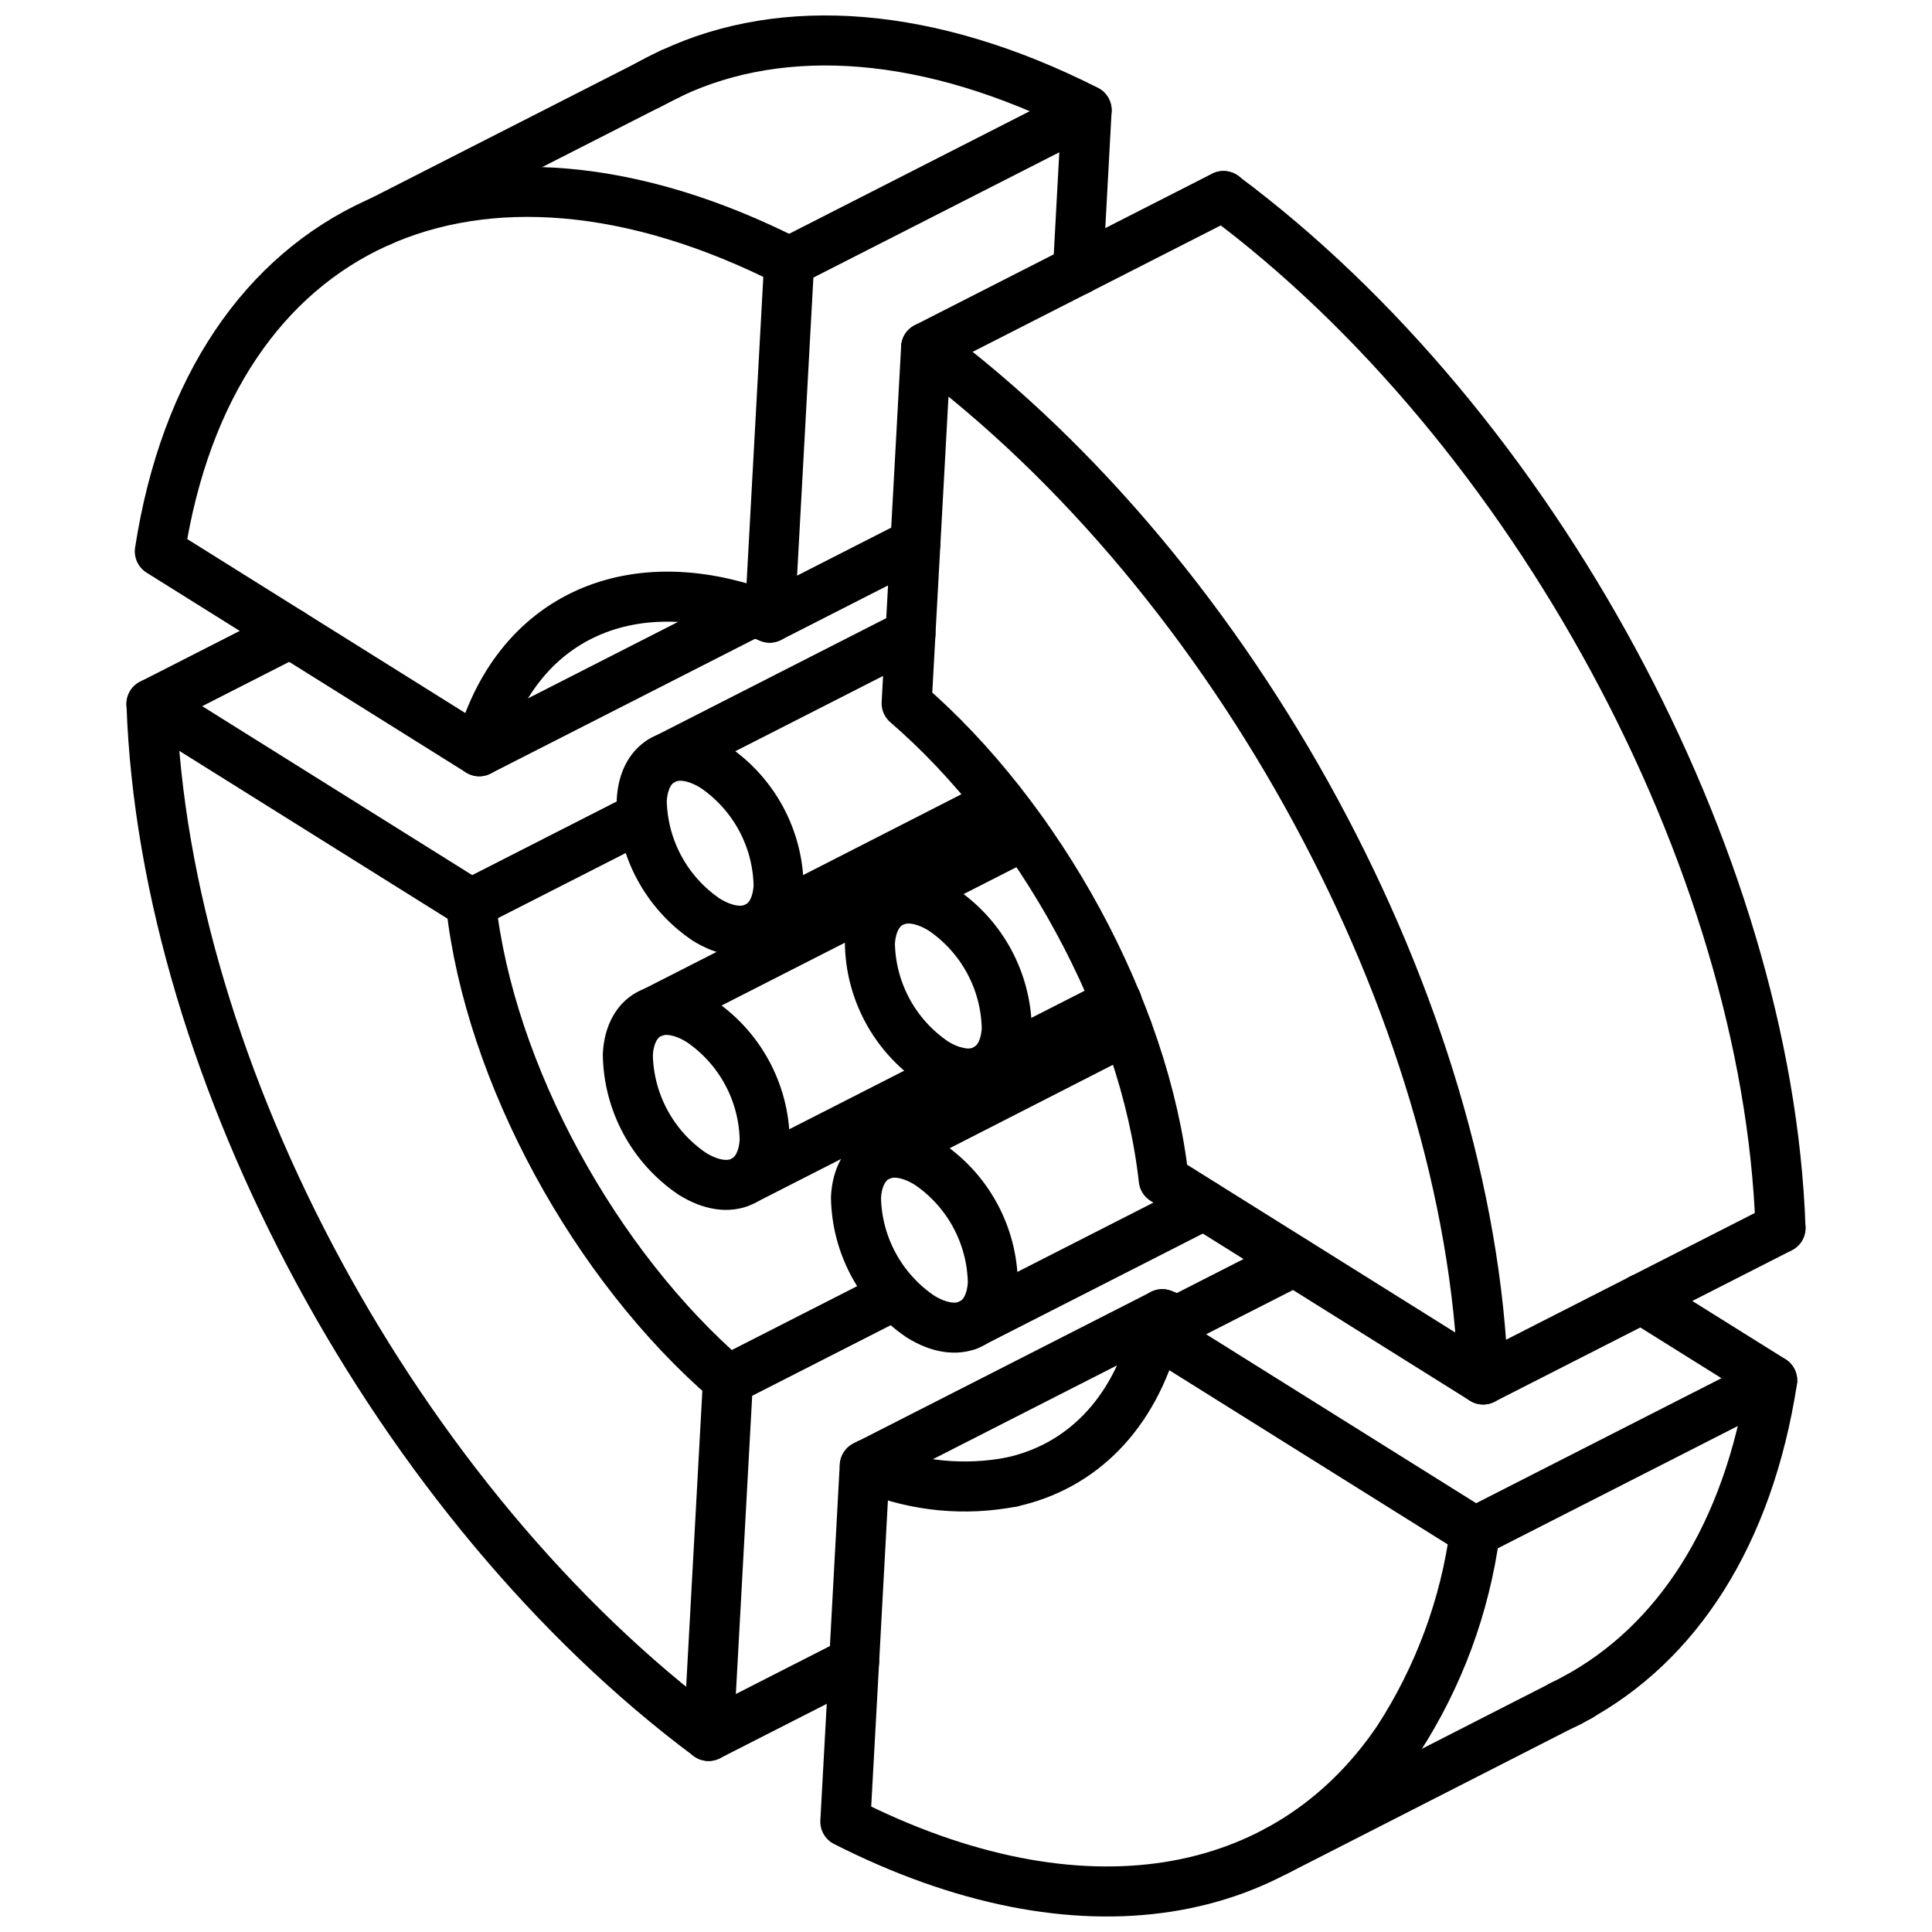
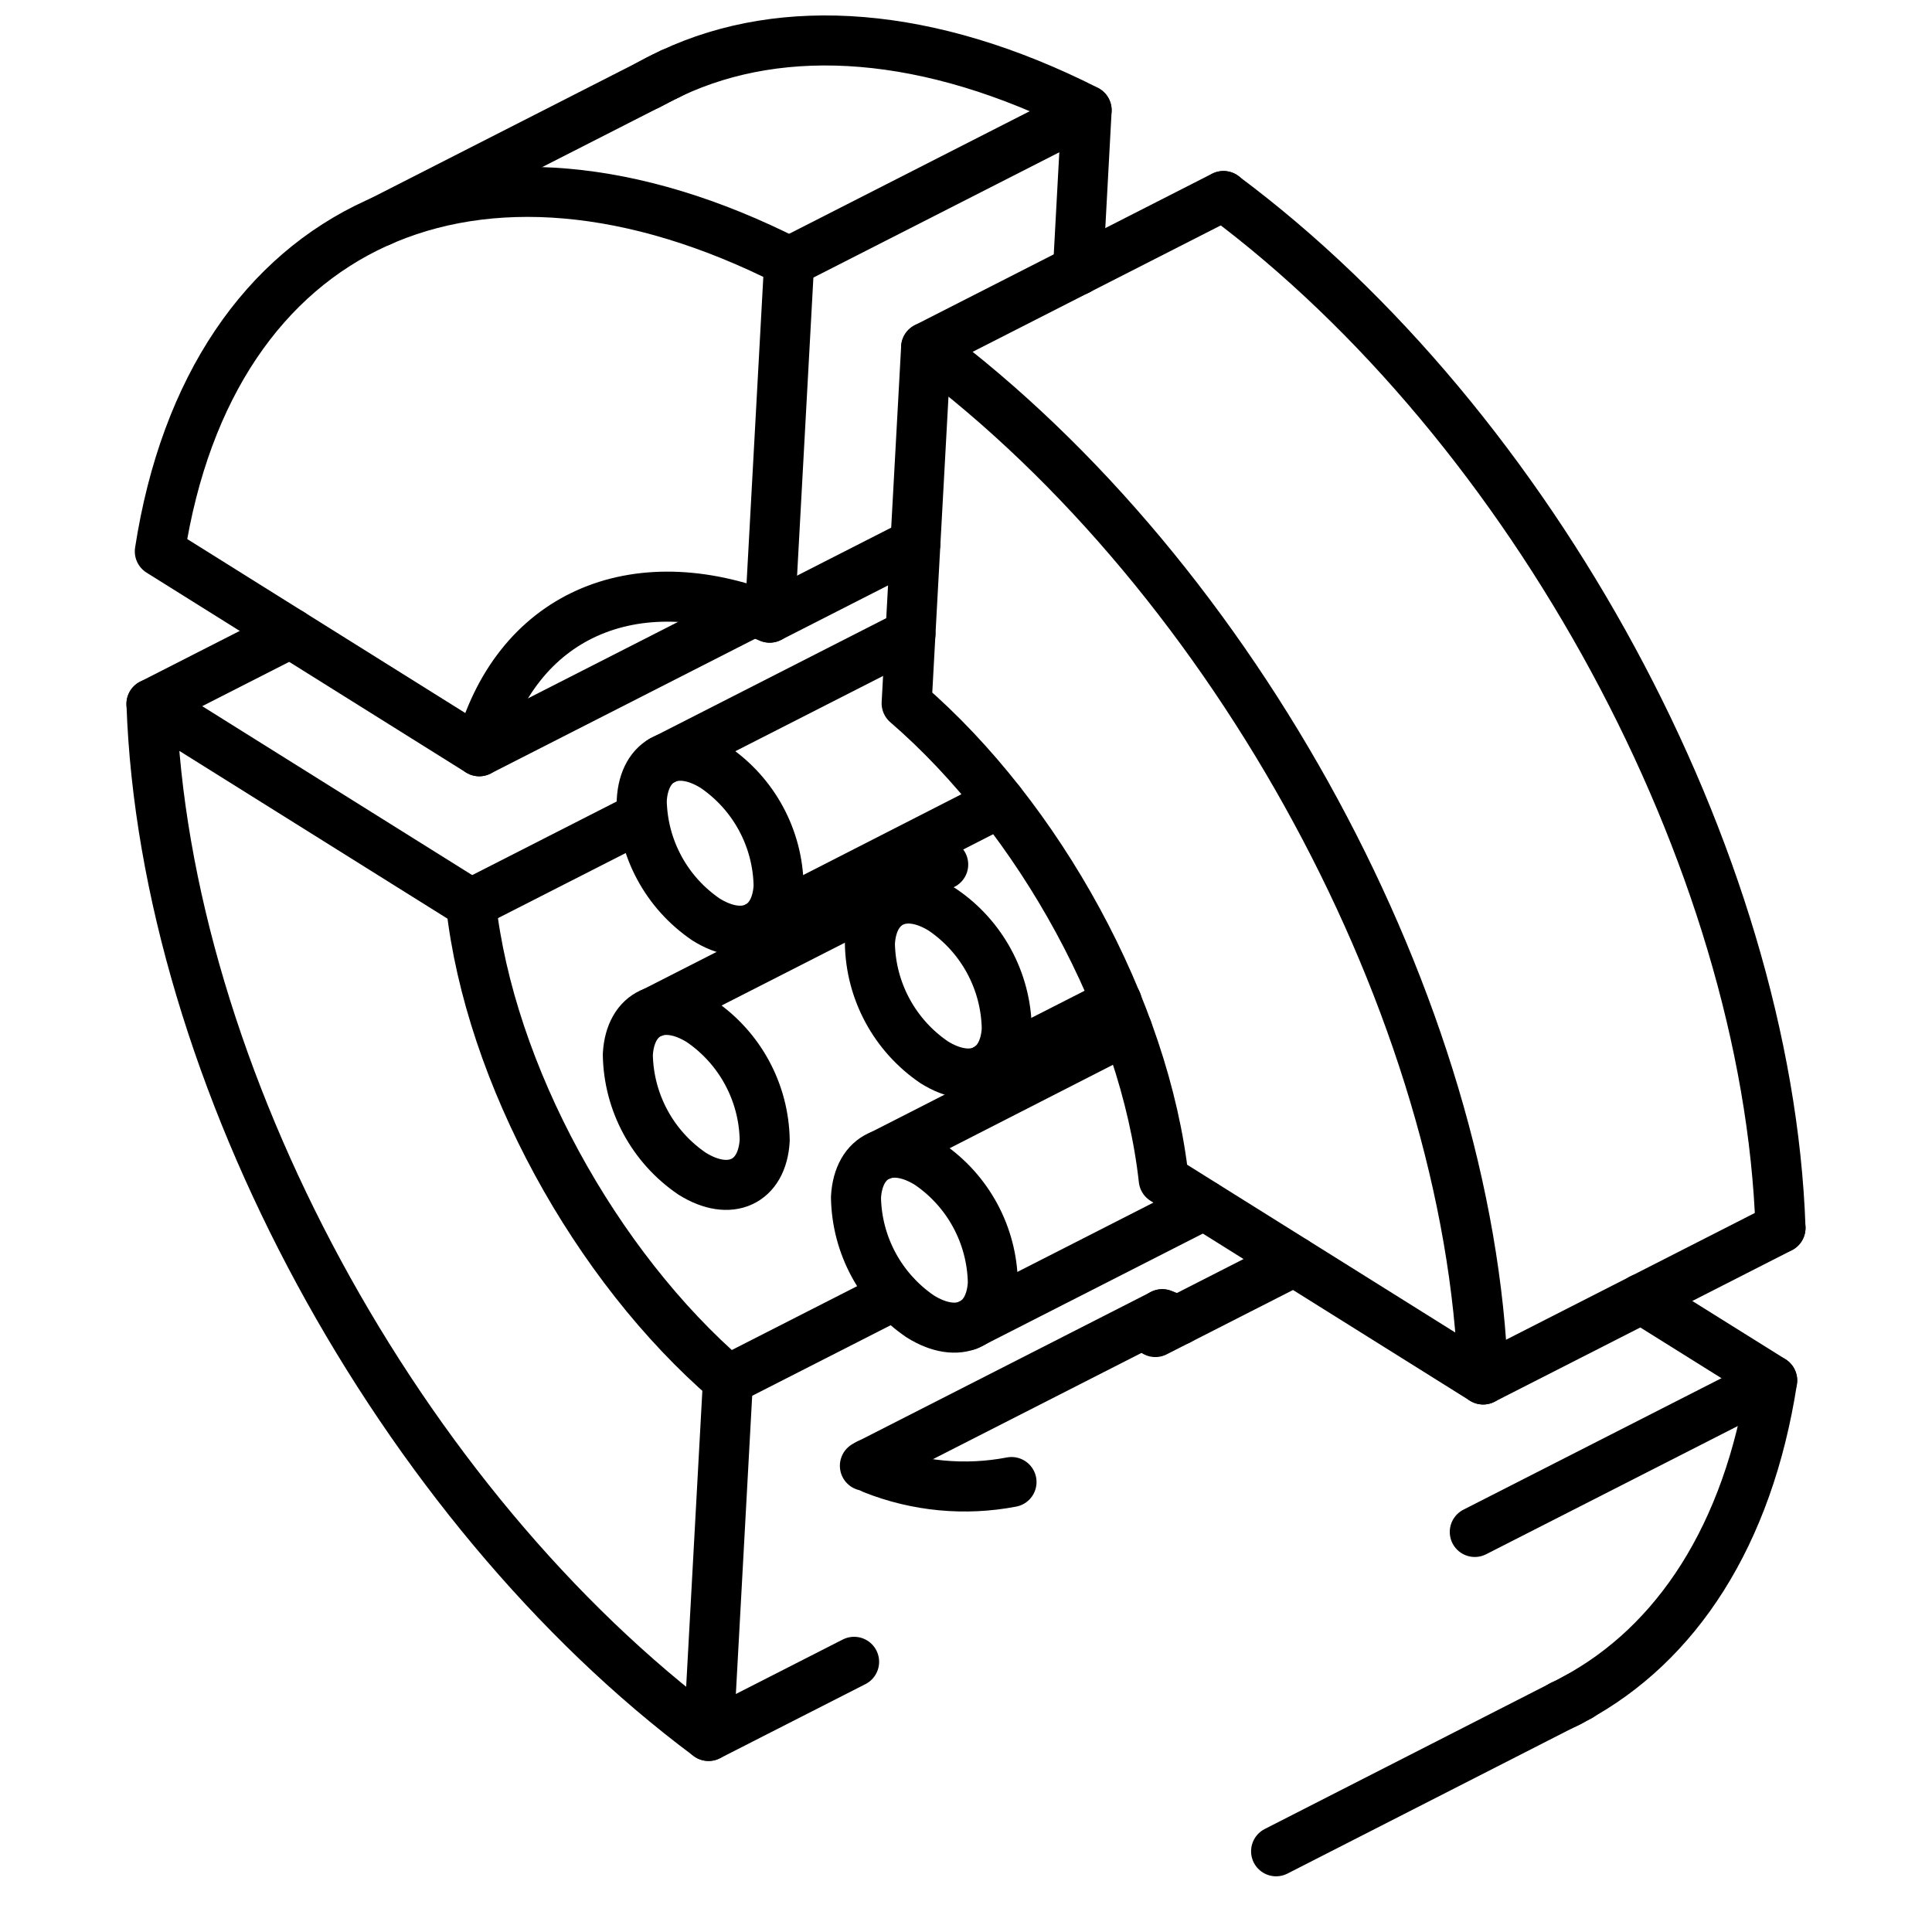
<svg xmlns="http://www.w3.org/2000/svg" width="800px" height="800px" version="1.1" viewBox="144 144 512 512">
  <defs>
    <clipPath id="b">
-       <path d="m361 490h181v161.9h-181z" />
-     </clipPath>
+       </clipPath>
    <clipPath id="a">
      <path d="m309 148.09h130v74.906h-130z" />
    </clipPath>
  </defs>
  <path transform="matrix(6.629 0 0 6.629 148.09 148.09)" d="m35.628 27.499 0.779-14.225c12.345 9.196 21.758 26.459 22.269 41.257l-12.77-7.991c-0.752-6.812-4.983-14.475-10.278-19.041zm0 0" fill="none" stroke="#000000" stroke-linecap="round" stroke-linejoin="round" stroke-width="2" />
  <g clip-path="url(#b)">
    <path transform="matrix(6.629 0 0 6.629 148.09 148.09)" d="m34.291 58.112-0.338-0.132-0.425 7.838-0.351 6.391c9.354 4.749 17.654 3.294 22.097-3.277 1.627-2.507 2.677-5.345 3.072-8.307l-12.544-7.848-0.23-0.142c-0.873 3.331-2.992 5.391-5.75 5.996" fill="none" stroke="#000000" stroke-linecap="round" stroke-linejoin="round" stroke-width="2" />
  </g>
  <path transform="matrix(6.629 0 0 6.629 148.09 148.09)" d="m30.155 24.074 0.778-14.225c-12.501-6.351-23.118-1.622-25.161 11.578l12.77 7.99c1.424-5.451 6.186-7.486 11.613-5.344zm0 0" fill="none" stroke="#000000" stroke-linecap="round" stroke-linejoin="round" stroke-width="2" />
  <path transform="matrix(6.629 0 0 6.629 148.09 148.09)" d="m28.486 54.556-0.778 14.225c-12.345-9.196-21.758-26.459-22.269-41.256l12.77 7.99c0.752 6.812 4.983 14.475 10.277 19.041zm0 0" fill="none" stroke="#000000" stroke-linecap="round" stroke-linejoin="round" stroke-width="2" />
  <path transform="matrix(6.629 0 0 6.629 148.09 148.09)" d="m25.038 31.381c0.03 1.911 0.989 3.687 2.57 4.761 1.512 0.946 2.811 0.348 2.903-1.336h-5.89e-4c-0.03-1.911-0.989-3.687-2.569-4.761-1.512-0.946-2.811-0.348-2.903 1.336zm0 0" fill="none" stroke="#000000" stroke-linecap="round" stroke-linejoin="round" stroke-width="2" />
  <path transform="matrix(6.629 0 0 6.629 148.09 148.09)" d="m24.482 41.542c0.03 1.911 0.989 3.687 2.569 4.761 1.512 0.946 2.811 0.348 2.903-1.336-0.03-1.911-0.989-3.687-2.569-4.761-1.512-0.946-2.811-0.348-2.903 1.336zm0 0" fill="none" stroke="#000000" stroke-linecap="round" stroke-linejoin="round" stroke-width="2" />
  <path transform="matrix(6.629 0 0 6.629 148.09 148.09)" d="m34.159 37.089c0.03 1.91 0.989 3.687 2.57 4.761 1.512 0.946 2.811 0.348 2.903-1.336l-5.89e-4 -5.89e-4c-0.03-1.91-0.989-3.686-2.569-4.76-1.512-0.946-2.811-0.348-2.903 1.336zm0 0" fill="none" stroke="#000000" stroke-linecap="round" stroke-linejoin="round" stroke-width="2" />
  <path transform="matrix(6.629 0 0 6.629 148.09 148.09)" d="m33.603 47.249c0.03 1.91 0.989 3.686 2.569 4.761 1.512 0.946 2.811 0.348 2.903-1.336v-5.89e-4c-0.03-1.91-0.989-3.686-2.569-4.76-1.512-0.946-2.811-0.348-2.903 1.336zm0 0" fill="none" stroke="#000000" stroke-linecap="round" stroke-linejoin="round" stroke-width="2" />
  <path transform="matrix(6.629 0 0 6.629 148.09 148.09)" d="m70.563 48.47c-0.512-14.79-9.921-32.06-22.269-41.248" fill="none" stroke="#000000" stroke-linecap="round" stroke-linejoin="round" stroke-width="2" />
  <path transform="matrix(6.629 0 0 6.629 148.09 148.09)" d="m45.849 51.919c0.225 0.088 0.437 0.172 0.653 0.242" fill="none" stroke="#000000" stroke-linecap="round" stroke-linejoin="round" stroke-width="2" />
  <path transform="matrix(6.629 0 0 6.629 148.09 148.09)" d="m65.005 51.302 5.227 3.267c-0.963 6.207-3.828 10.542-7.9 12.729l-0.018 0.009c-0.14 0.094-0.29 0.17-0.448 0.228l-0.062 0.032" fill="none" stroke="#000000" stroke-linecap="round" stroke-linejoin="round" stroke-width="2" />
  <g clip-path="url(#a)">
    <path transform="matrix(6.629 0 0 6.629 148.09 148.09)" d="m25.29 2.787c0.273-0.15 0.546-0.301 0.833-0.424l0.107-0.055c4.485-2.105 10.302-1.708 16.594 1.478l-0.347 6.4" fill="none" stroke="#000000" stroke-linecap="round" stroke-linejoin="round" stroke-width="2" />
  </g>
  <path transform="matrix(6.629 0 0 6.629 148.09 148.09)" d="m39.821 58.631c-1.855 0.356-3.773 0.176-5.53-0.52-0.068-0.067-0.127-0.138-0.194-0.205" fill="none" stroke="#000000" stroke-linecap="round" stroke-linejoin="round" stroke-width="2" />
  <path transform="matrix(6.629 0 0 6.629 148.09 148.09)" d="m33.528 65.818-5.818 2.965" fill="none" stroke="#000000" stroke-linecap="round" stroke-linejoin="round" stroke-width="2" />
  <path transform="matrix(6.629 0 0 6.629 148.09 148.09)" d="m35.164 51.151-6.677 3.402" fill="none" stroke="#000000" stroke-linecap="round" stroke-linejoin="round" stroke-width="2" />
  <path transform="matrix(6.629 0 0 6.629 148.09 148.09)" d="m25.059 32.026-6.847 3.489" fill="none" stroke="#000000" stroke-linecap="round" stroke-linejoin="round" stroke-width="2" />
  <path transform="matrix(6.629 0 0 6.629 148.09 148.09)" d="m10.996 24.694-5.559 2.832" fill="none" stroke="#000000" stroke-linecap="round" stroke-linejoin="round" stroke-width="2" />
  <path transform="matrix(6.629 0 0 6.629 148.09 148.09)" d="m58.341 60.627 11.888-6.057" fill="none" stroke="#000000" stroke-linecap="round" stroke-linejoin="round" stroke-width="2" />
  <path transform="matrix(6.629 0 0 6.629 148.09 148.09)" d="m50.398 73.393 12.141-6.196" fill="none" stroke="#000000" stroke-linecap="round" stroke-linejoin="round" stroke-width="2" />
  <path transform="matrix(6.629 0 0 6.629 148.09 148.09)" d="m51.12 49.808-4.618 2.353-0.931 0.474" fill="none" stroke="#000000" stroke-linecap="round" stroke-linejoin="round" stroke-width="2" />
  <path transform="matrix(6.629 0 0 6.629 148.09 148.09)" d="m33.959 57.981 11.887-6.057" fill="none" stroke="#000000" stroke-linecap="round" stroke-linejoin="round" stroke-width="2" />
  <path transform="matrix(6.629 0 0 6.629 148.09 148.09)" d="m29.489 23.839-4.618 2.353-6.328 3.224" fill="none" stroke="#000000" stroke-linecap="round" stroke-linejoin="round" stroke-width="2" />
  <path transform="matrix(6.629 0 0 6.629 148.09 148.09)" d="m30.934 9.85 11.888-6.057" fill="none" stroke="#000000" stroke-linecap="round" stroke-linejoin="round" stroke-width="2" />
  <path transform="matrix(6.629 0 0 6.629 148.09 148.09)" d="m14.584 8.24 11.644-5.933" fill="none" stroke="#000000" stroke-linecap="round" stroke-linejoin="round" stroke-width="2" />
  <path transform="matrix(6.629 0 0 6.629 148.09 148.09)" d="m58.675 54.531 11.888-6.057" fill="none" stroke="#000000" stroke-linecap="round" stroke-linejoin="round" stroke-width="2" />
  <path transform="matrix(6.629 0 0 6.629 148.09 148.09)" d="m36.407 13.274 11.887-6.057" fill="none" stroke="#000000" stroke-linecap="round" stroke-linejoin="round" stroke-width="2" />
  <path transform="matrix(6.629 0 0 6.629 148.09 148.09)" d="m35.978 21.107-5.827 2.969" fill="none" stroke="#000000" stroke-linecap="round" stroke-linejoin="round" stroke-width="2" />
  <path transform="matrix(6.629 0 0 6.629 148.09 148.09)" d="m47.514 47.553-9.219 4.697-0.197 0.1-0.027 0.014" fill="none" stroke="#000000" stroke-linecap="round" stroke-linejoin="round" stroke-width="2" />
  <path transform="matrix(6.629 0 0 6.629 148.09 148.09)" d="m44.446 40.536-7.818 3.995-2.041 1.04" fill="none" stroke="#000000" stroke-linecap="round" stroke-linejoin="round" stroke-width="2" />
-   <path transform="matrix(6.629 0 0 6.629 148.09 148.09)" d="m37.626 42.241-1.96 0.999-6.499 3.311" fill="none" stroke="#000000" stroke-linecap="round" stroke-linejoin="round" stroke-width="2" />
  <path transform="matrix(6.629 0 0 6.629 148.09 148.09)" d="m25.487 39.856 11.603-5.912" fill="none" stroke="#000000" stroke-linecap="round" stroke-linejoin="round" stroke-width="2" />
  <path transform="matrix(6.629 0 0 6.629 148.09 148.09)" d="m39.372 31.464-9.733 4.971-0.027 0.013" fill="none" stroke="#000000" stroke-linecap="round" stroke-linejoin="round" stroke-width="2" />
  <path transform="matrix(6.629 0 0 6.629 148.09 148.09)" d="m35.781 24.725-9.863 5.026-0.081 0.041" fill="none" stroke="#000000" stroke-linecap="round" stroke-linejoin="round" stroke-width="2" />
  <path transform="matrix(6.629 0 0 6.629 148.09 148.09)" d="m38.941 42.034-0.009 0.005" fill="none" stroke="#000000" stroke-linecap="round" stroke-linejoin="round" stroke-width="2" />
-   <path transform="matrix(6.629 0 0 6.629 148.09 148.09)" d="m40.339 32.764-1.96 0.999-1.853 0.944-1.36 0.693" fill="none" stroke="#000000" stroke-linecap="round" stroke-linejoin="round" stroke-width="2" />
  <path transform="matrix(6.629 0 0 6.629 148.09 148.09)" d="m38.77 42.137 5.266-2.683" fill="none" stroke="#000000" stroke-linecap="round" stroke-linejoin="round" stroke-width="2" />
</svg>